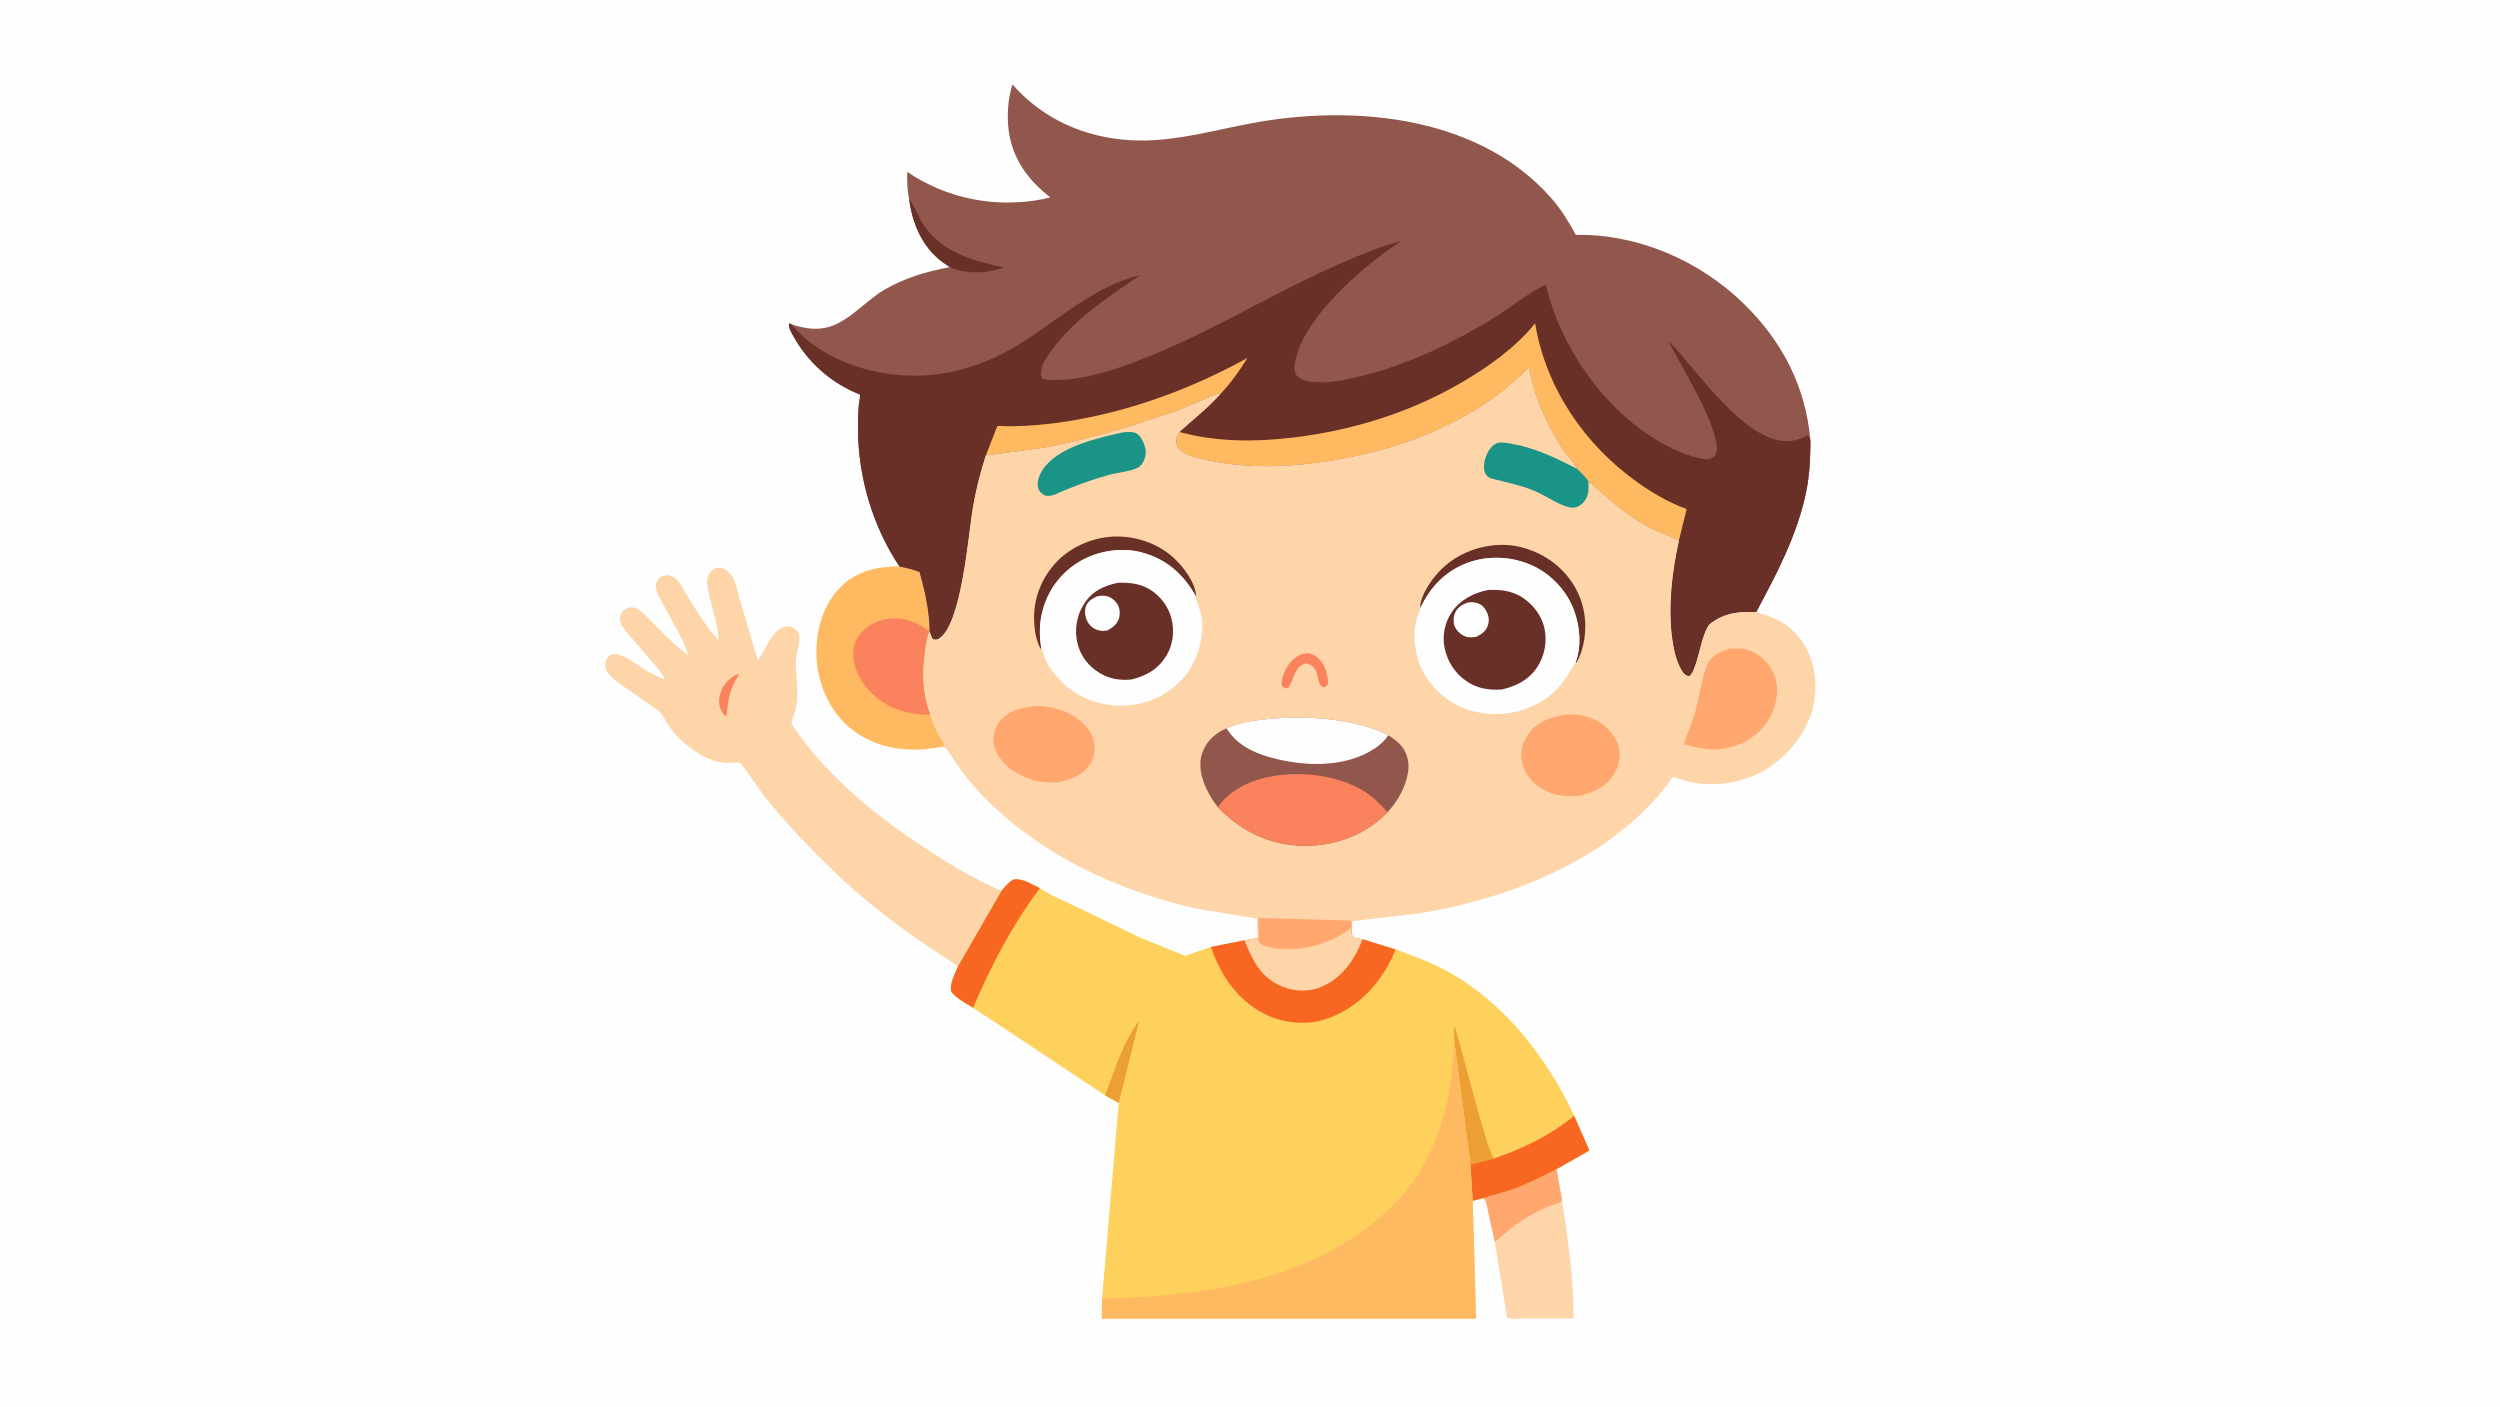
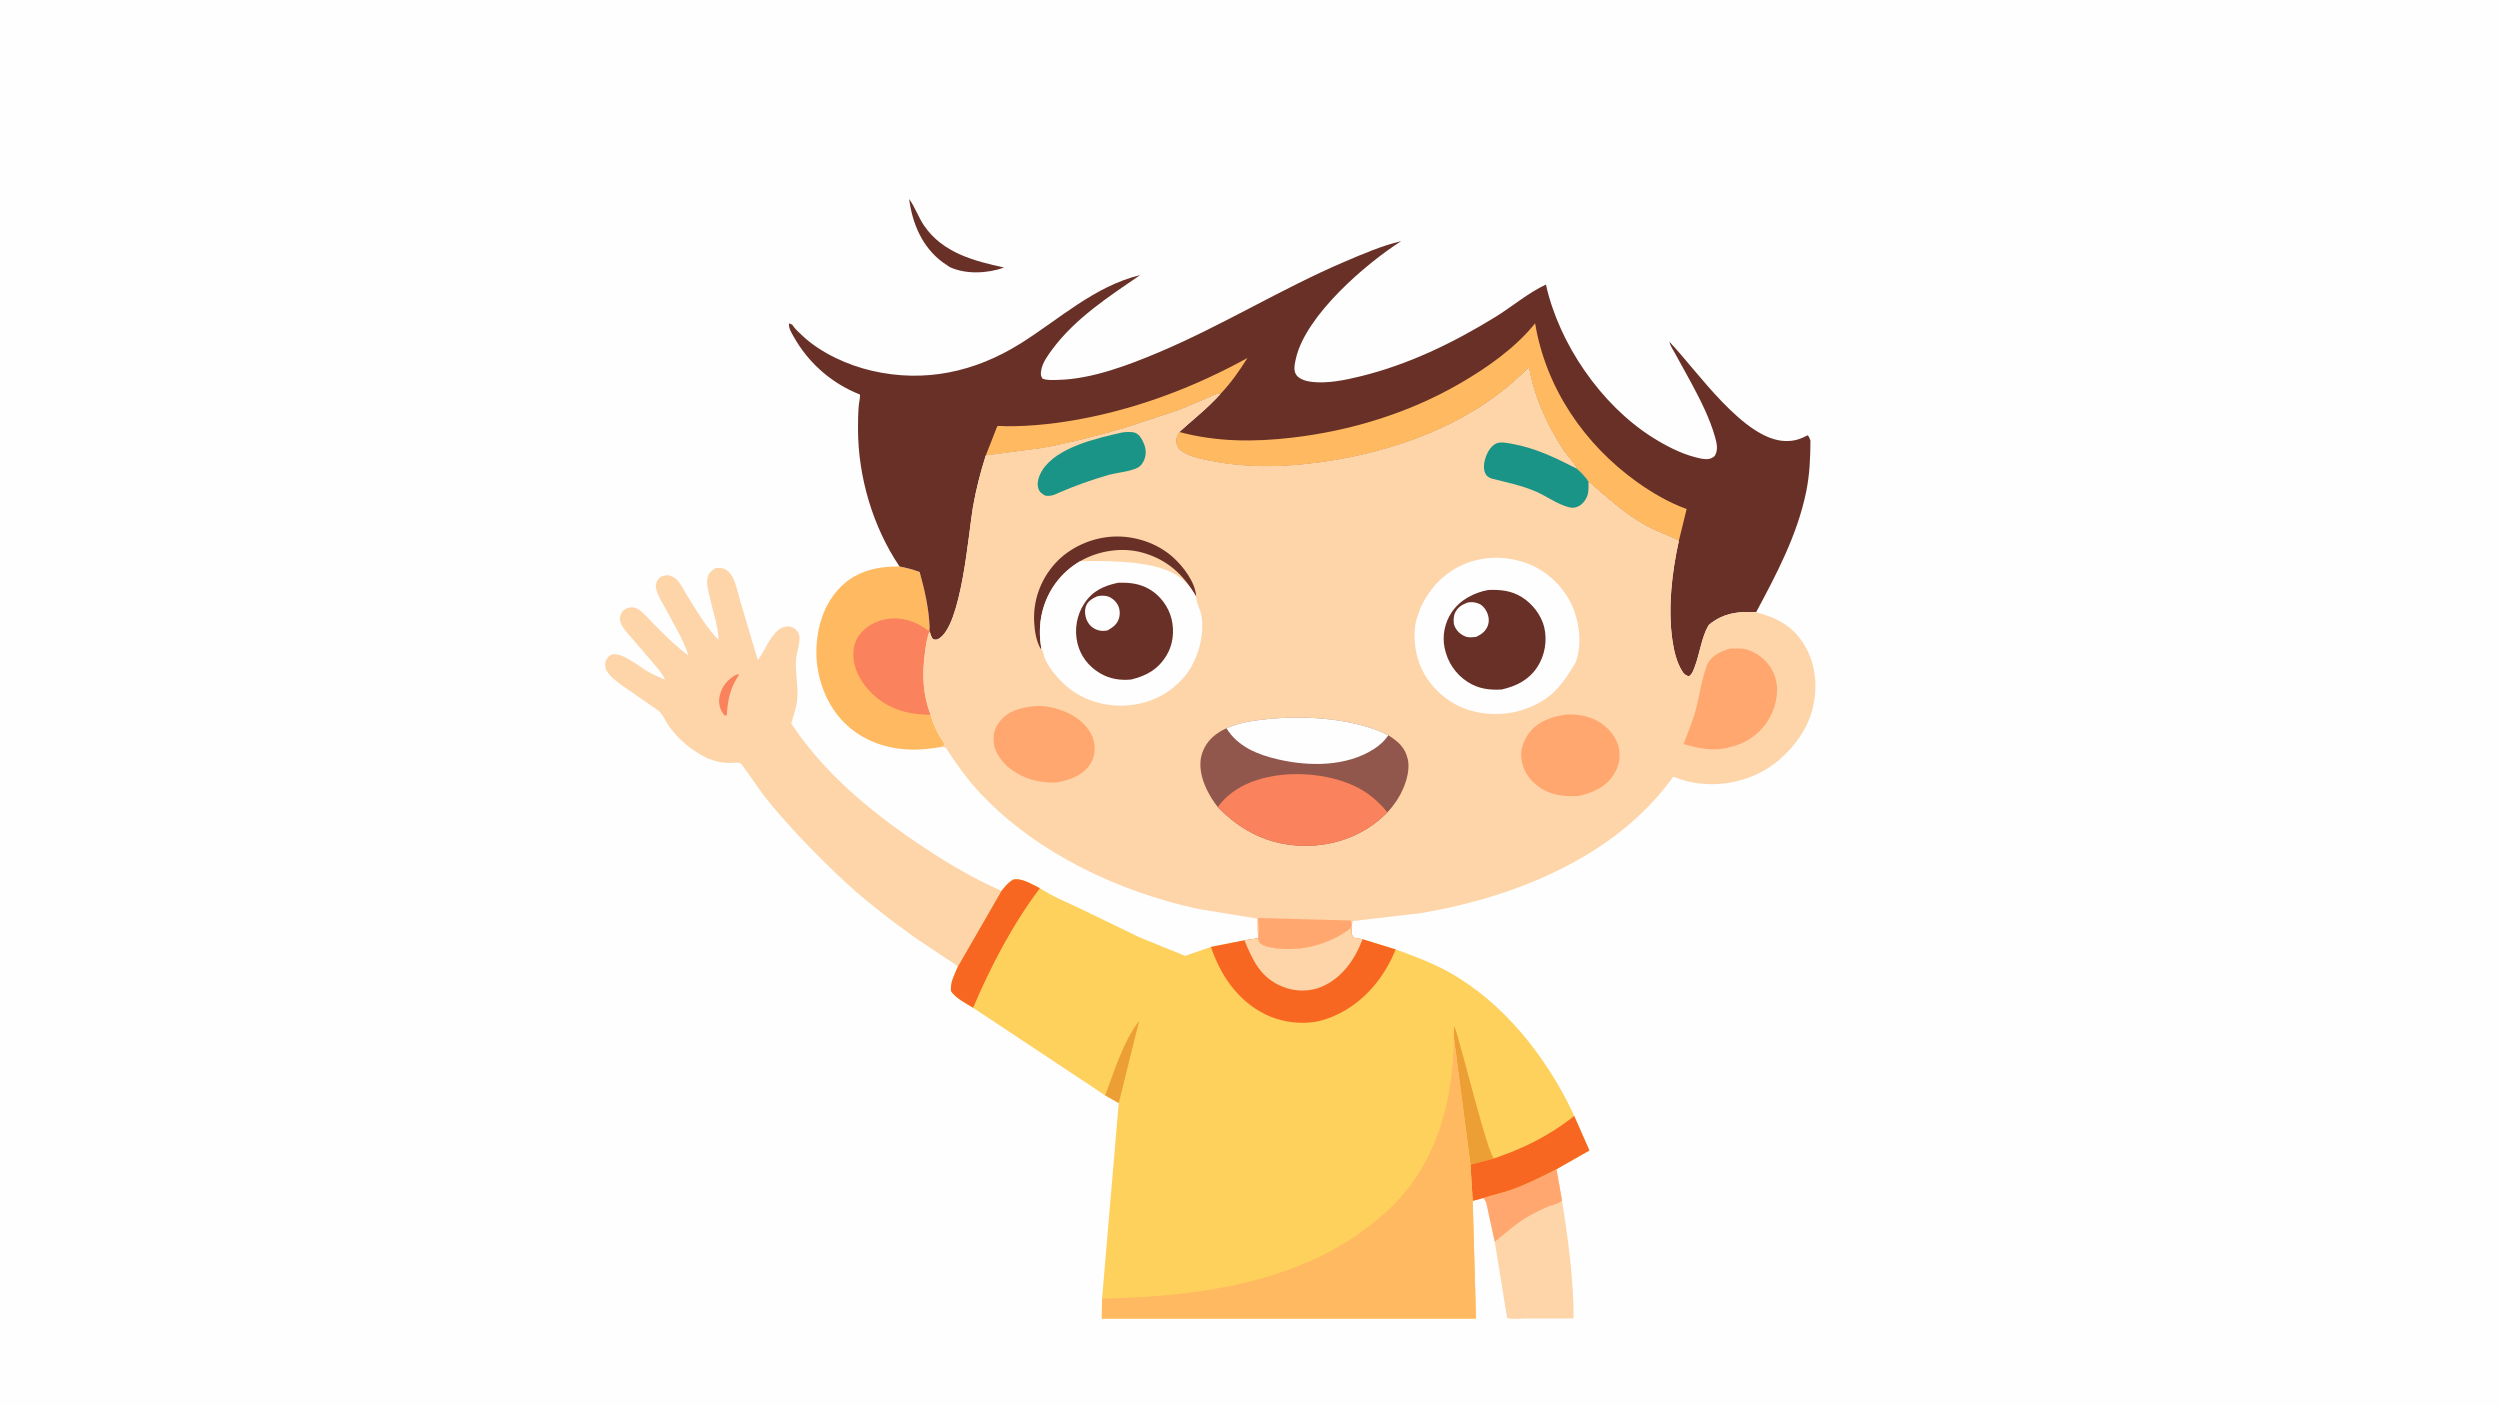
<svg xmlns="http://www.w3.org/2000/svg" version="1.1" style="display: block;" viewBox="0 0 2048 1152" width="1820" height="1024">
  <path transform="translate(0,0)" fill="rgb(254,254,254)" d="M -0 -0 L 2048 0 L 2048 1152 L -0 1152 L -0 -0 z" />
  <path transform="translate(0,0)" fill="rgb(253,213,169)" d="M 1215.19 981.27 C 1222.58 978.781 1230.37 977.253 1237.81 974.618 C 1250.75 970.038 1262.93 963.833 1275.14 957.641 L 1279.59 983.3 C 1284.56 1014.41 1289.14 1048.39 1289.12 1079.91 L 1248.72 1080 C 1244.98 1080.01 1238.02 1080.92 1234.64 1079.54 L 1224.5 1017.1 L 1219.09 992.241 C 1218.21 988.416 1218.01 984.034 1215.19 981.27 z" />
  <path transform="translate(0,0)" fill="rgb(255,167,111)" d="M 1215.19 981.27 C 1222.58 978.781 1230.37 977.253 1237.81 974.618 C 1250.75 970.038 1262.93 963.833 1275.14 957.641 L 1279.59 983.3 C 1276.84 986.331 1271.73 986.882 1267.99 988.41 C 1262.28 990.748 1256.82 993.562 1251.48 996.666 C 1241.19 1002.65 1233.63 1009.84 1224.5 1017.1 L 1219.09 992.241 C 1218.21 988.416 1218.01 984.034 1215.19 981.27 z" />
  <path transform="translate(0,0)" fill="rgb(255,186,97)" d="M 736.869 463.906 C 742.63 464.991 747.854 466.444 753.364 468.414 C 757.373 482.929 760.886 498.077 761.504 513.17 L 761.546 517.009 C 759.187 522.521 758.399 529.14 757.628 535.07 C 755.368 552.453 755.878 568.389 762.132 584.953 L 762.335 585.448 C 764.194 591.526 766.406 596.979 769.5 602.534 C 770.25 603.882 773.609 608.528 773.603 609.5 C 773.6 609.965 773.181 610.33 772.971 610.745 L 770.86 611.807 C 763.321 613.055 755.973 614.002 748.313 613.966 C 726.911 613.866 706.235 606.803 691.034 591.288 C 676.407 576.359 668.574 554.252 668.775 533.55 C 668.968 513.77 674.931 494.073 689.384 479.966 C 702.237 467.421 719.534 463.683 736.869 463.906 z" />
  <path transform="translate(0,0)" fill="rgb(250,130,92)" d="M 762.335 585.448 C 747.845 585.223 734.992 582.951 722.658 574.733 C 711.953 567.599 702.149 555.456 699.722 542.625 C 698.312 535.173 699.028 526.996 703.5 520.653 C 708.618 513.394 717.23 508.505 725.947 507.071 C 738.767 504.962 750.001 508.674 760.278 516.255 L 760.809 516.652 L 761.504 513.17 L 761.546 517.009 C 759.187 522.521 758.399 529.14 757.628 535.07 C 755.368 552.453 755.878 568.389 762.132 584.953 L 762.335 585.448 z" />
  <path transform="translate(0,0)" fill="rgb(253,213,169)" d="M 784.685 791.744 C 782.023 789.096 778.131 787.077 774.977 784.967 L 752.714 770.106 C 729.07 753.477 705.507 735.267 684.695 715.185 C 663.647 694.875 643.627 674.214 625.488 651.231 C 623.194 648.324 607.721 625.503 606.513 625.004 C 604.641 624.233 598.339 624.95 596.007 624.86 C 590.497 624.647 584.534 623.232 579.5 620.941 C 567.308 615.392 555.382 605.285 547.685 594.271 C 544.886 590.266 542.611 583.99 538.436 581.369 L 509.551 561.327 C 504.739 557.655 499.689 554.217 496.626 548.873 C 495.702 547.262 495.577 543.184 496.183 541.376 C 496.839 539.421 498.903 536.935 500.853 536.186 C 508.667 533.188 523.912 546.132 530.739 550.026 C 535.198 552.568 540.005 554.577 544.704 556.633 C 543.315 552.601 539.624 548.516 536.947 545.197 L 517.134 522.117 C 514.061 518.591 509.918 514.152 508.356 509.704 C 507.443 507.101 507.836 504.186 509.23 501.826 C 510.664 499.398 513.223 497.99 515.95 497.509 C 518.299 497.094 520.458 497.536 522.492 498.778 C 527.338 501.739 531.687 507.206 535.764 511.265 C 544.622 520.085 553.837 529.524 563.998 536.825 C 559.789 523.706 551.77 510.758 545.255 498.582 C 542.605 493.629 538.051 486.612 537.301 481.042 C 536.941 478.364 537.99 475.56 539.837 473.62 C 541.933 471.419 544.632 471.228 547.5 471.036 C 549.964 471.82 552.331 472.672 554.223 474.52 C 557.78 477.994 560.424 483.767 563.065 488 C 570.463 499.857 578.809 514.288 588.693 524.1 C 588.252 512.277 583.82 500.095 581.273 488.526 C 580.173 483.526 578.547 478.043 579.685 472.944 C 580.535 469.135 582.986 467.261 586.093 465.289 C 588.913 464.907 591.398 464.861 594 466.205 C 596.507 467.499 598.604 469.841 599.931 472.307 C 603.234 478.444 604.574 486.129 606.549 492.793 L 620.836 540.623 C 626.866 532.729 630.271 521.442 638.378 515.384 C 640.544 513.765 644.265 512.559 647 513.147 C 650.195 513.834 652.516 515.648 654.066 518.5 C 656.816 523.56 652.472 534.371 652.066 540.299 C 651.294 551.569 654.281 562.737 652.935 574 C 652.201 580.152 649.957 586.502 648.205 592.453 C 673.933 631.899 711.763 663.488 750.404 689.722 C 772.845 704.958 795.58 718.777 820.453 729.654 L 784.685 791.744 z" />
  <path transform="translate(0,0)" fill="rgb(250,130,92)" d="M 603.125 552.5 L 605.552 552.4 C 597.911 564.047 596.365 572.188 595.335 585.944 L 593.5 585.94 L 591.913 583.79 C 588.974 579.14 588.433 574.058 589.804 568.926 C 591.867 561.198 596.359 556.405 603.125 552.5 z" />
  <path transform="translate(0,0)" fill="rgb(254,208,92)" d="M 820.453 729.654 C 823.327 726.085 825.852 722.938 829.776 720.5 C 836.781 718.624 845.676 724.53 851.899 727.486 C 862.603 734.581 875.538 739.655 887.115 745.25 L 932.936 767.48 L 970.83 782.912 L 992.017 775.584 L 1019.44 770.161 L 1030.59 768.43 L 1031.5 771.835 C 1035.31 775.29 1040.75 776.102 1045.69 776.698 C 1067.21 779.3 1090.17 773.077 1107.15 759.62 C 1107.33 762.737 1106.72 765.693 1109 767.929 C 1111.38 768.432 1113.79 769.044 1116.22 769.263 L 1143.34 777.634 C 1158.08 782.993 1172.96 788.47 1186.71 796.108 C 1231.67 821.095 1266.44 865.339 1288.36 911.243 L 1289.58 914.039 L 1302.05 942.322 L 1275.14 957.641 C 1262.93 963.833 1250.75 970.038 1237.81 974.618 C 1230.37 977.253 1222.58 978.781 1215.19 981.27 L 1206.46 983.639 L 1209.13 1080.03 L 902.602 1080.07 L 902.815 1063.66 L 916.477 903.474 L 905.373 897.21 L 797.155 825.417 C 791.743 821.981 781.94 817.132 779 811.5 C 778.406 804.576 782.034 797.979 784.685 791.744 L 820.453 729.654 z" />
  <path transform="translate(0,0)" fill="rgb(236,159,53)" d="M 905.373 897.21 C 912.935 877.148 920.03 853.26 933.221 836.048 L 916.477 903.474 L 905.373 897.21 z" />
  <path transform="translate(0,0)" fill="rgb(236,159,53)" d="M 1191.06 849.917 L 1191.09 841.5 L 1191.63 841.04 C 1196.82 855.033 1218.53 945.049 1223.91 948.854 L 1204.61 953.913 L 1191.06 849.917 z" />
  <path transform="translate(0,0)" fill="rgb(247,103,33)" d="M 820.453 729.654 C 823.327 726.085 825.852 722.938 829.776 720.5 C 836.781 718.624 845.676 724.53 851.899 727.486 C 829.698 756.712 811.511 791.667 797.155 825.417 C 791.743 821.981 781.94 817.132 779 811.5 C 778.406 804.576 782.034 797.979 784.685 791.744 L 820.453 729.654 z" />
  <path transform="translate(0,0)" fill="rgb(247,103,33)" d="M 1223.91 948.854 C 1247.76 940.818 1269.92 929.863 1289.58 914.039 L 1302.05 942.322 L 1275.14 957.641 C 1262.93 963.833 1250.75 970.038 1237.81 974.618 C 1230.37 977.253 1222.58 978.781 1215.19 981.27 L 1206.46 983.639 L 1204.61 953.913 L 1223.91 948.854 z" />
  <path transform="translate(0,0)" fill="rgb(247,103,33)" d="M 1107.15 759.62 C 1107.33 762.737 1106.72 765.693 1109 767.929 C 1111.38 768.432 1113.79 769.044 1116.22 769.263 L 1143.34 777.634 L 1140.17 784.839 C 1128.9 807.962 1110.67 826.503 1085.88 834.816 C 1070.15 840.09 1050.82 837.947 1036.15 830.602 C 1013.8 819.403 999.798 798.728 992.017 775.584 L 1019.44 770.161 L 1030.59 768.43 L 1031.5 771.835 C 1035.31 775.29 1040.75 776.102 1045.69 776.698 C 1067.21 779.3 1090.17 773.077 1107.15 759.62 z" />
  <path transform="translate(0,0)" fill="rgb(253,213,169)" d="M 1107.15 759.62 C 1107.33 762.737 1106.72 765.693 1109 767.929 C 1111.38 768.432 1113.79 769.044 1116.22 769.263 L 1115.99 769.885 C 1109.76 786.123 1099.33 800.984 1082.94 808.106 C 1072.9 812.464 1060.98 812.287 1050.87 808.235 C 1032.78 800.98 1026.4 787.02 1019.44 770.161 L 1030.59 768.43 L 1031.5 771.835 C 1035.31 775.29 1040.75 776.102 1045.69 776.698 C 1067.21 779.3 1090.17 773.077 1107.15 759.62 z" />
  <path transform="translate(0,0)" fill="rgb(255,186,97)" d="M 1191.06 849.917 L 1204.61 953.913 L 1206.46 983.639 L 1209.13 1080.03 L 902.602 1080.07 L 902.815 1063.66 C 986.133 1062.03 1076.95 1049.42 1139.62 988.718 C 1177.57 951.954 1190.25 901.164 1191.06 849.917 z" />
-   <path transform="translate(0,0)" fill="rgb(145,87,76)" d="M 744.768 162.852 C 743.222 155.74 743.036 147.901 743.167 140.65 C 775.838 162.762 815.552 170.522 854.301 163.01 L 860.443 161.53 C 842.391 147.756 829.329 129.877 826.302 106.804 C 824.717 94.715 825.713 80.679 829.38 69.031 C 854.374 97.369 888.118 112.371 925.583 114.686 C 962.326 116.957 997.92 105.209 1033.79 99.317 C 1115.03 85.972 1212.72 96.546 1270.43 161.73 C 1278.79 171.173 1284.93 181.197 1290.93 192.25 C 1341.74 191.459 1391.9 213.145 1428.21 248.394 C 1460.02 279.271 1479.25 316.601 1483.12 360.805 C 1483.05 375.113 1482.48 388.715 1479.6 402.789 C 1472.35 438.102 1455.46 469.908 1438.62 501.36 C 1426.88 500.767 1415.66 501.417 1405.35 507.839 C 1403.48 509.005 1400.37 510.866 1399.25 512.814 C 1394.12 521.773 1392.3 535.391 1388.67 545.186 C 1387.39 548.641 1386.58 551.82 1383.5 553.96 C 1380.45 552.857 1379.59 552.169 1377.87 549.404 C 1373.3 542.059 1371.14 532.227 1369.94 523.749 C 1366.28 497.731 1369.63 468.529 1375.3 442.957 C 1367.08 438.537 1357.92 435.642 1349.6 431.181 C 1330.86 421.132 1317.25 407.946 1301.26 394.385 C 1298.67 390.187 1295.32 387.105 1291.75 383.773 C 1288.94 378.028 1283.63 373.31 1280.16 367.896 C 1266.62 346.79 1256.98 325.596 1252.46 300.802 C 1210.67 343.781 1152.91 366.597 1094.5 376.677 C 1060.14 382.608 1023.78 384.325 989.5 377.06 C 982.025 375.476 973.165 373.65 967 368.872 C 964.812 367.176 963.843 364.849 963.572 362.124 C 963.246 358.837 964.059 356.298 966.104 353.743 C 977.669 343.247 989.531 334.102 1000.02 322.333 C 995.763 322.49 991.568 324.944 987.708 326.634 L 964.929 336.137 L 920.875 350.646 C 898.58 357.013 875.908 363.005 853.069 367.063 L 807.523 373.065 C 803.062 387.152 799.531 401.016 796.992 415.594 C 793.377 436.341 787.739 513.389 768.583 523.313 C 766.866 524.202 766.079 523.896 764.249 523.5 C 762.829 521.424 762.215 519.417 761.546 517.009 L 761.504 513.17 C 760.886 498.077 757.373 482.929 753.364 468.414 C 747.854 466.444 742.63 464.991 736.869 463.906 C 715.111 431.627 703.04 390.808 702.881 351.932 C 702.853 345.206 702.939 338.543 703.519 331.837 C 703.688 329.883 704.853 324.738 704.397 323.041 C 704.352 322.874 704.075 322.911 703.914 322.845 L 699.631 321.015 C 678.8 311.65 661.511 295.808 650.314 275.885 C 648.585 272.809 645.556 268.086 646.505 264.706 L 649.047 265.904 C 658.093 268.386 665.449 270.145 674.906 268.621 C 693.569 265.616 708.037 246.881 724.087 237.47 C 741.127 227.48 758.805 222.292 778.102 218.678 L 771.948 214.5 C 755.414 202.044 747.358 182.942 744.768 162.852 z" />
  <path transform="translate(0,0)" fill="rgb(104,48,38)" d="M 744.768 162.852 C 749.665 169.626 752.289 177.759 757.105 184.807 C 772.289 207.028 797.999 213.663 822.602 219.047 C 809.19 223.859 791.3 224.83 778.102 218.678 L 771.948 214.5 C 755.414 202.044 747.358 182.942 744.768 162.852 z" />
  <path transform="translate(0,0)" fill="rgb(104,48,38)" d="M 649.047 265.904 C 651.231 269.409 654.709 272.407 657.717 275.213 C 672.641 289.137 694.458 298.998 714.188 303.576 C 757.482 313.624 798.695 304.647 836.127 281.181 C 867.725 261.372 896.688 234.252 933.992 225.227 C 908.332 242.797 880.92 260.628 862.126 285.917 C 858.631 290.62 853.978 297.001 853.013 302.868 C 852.519 305.871 852.305 307.489 854 310.019 C 857.937 311.617 862.871 311.148 867.053 311.052 C 894.456 310.417 924.718 298.878 949.679 288.32 C 1001.61 266.354 1049.57 236.469 1101.36 214.318 C 1116.22 207.965 1132.08 201.093 1147.83 197.418 C 1118.63 216.018 1069.59 258.32 1061.63 293.485 C 1060.69 297.617 1059.3 303.27 1061.93 307 C 1064.55 310.71 1070.38 312.217 1074.62 312.707 C 1087.55 314.204 1101.76 311.254 1114.31 308.189 C 1153.67 298.582 1190.34 280.809 1224.75 259.688 C 1238.46 251.267 1251.96 239.687 1266.43 232.976 C 1277.12 281.334 1311.41 331.409 1353.52 358.052 C 1364.34 364.896 1376.76 371.416 1389.21 374.536 C 1392.54 375.371 1396.78 376.487 1400.23 375.758 C 1401.63 375.463 1404.16 374.271 1404.87 373.074 C 1407.68 368.362 1406.36 362.846 1404.97 357.9 C 1400.75 342.818 1393.17 327.876 1385.78 314.08 L 1372.78 290.412 C 1371.19 287.491 1368.16 283.034 1367.59 279.852 C 1389.94 303.036 1428.6 360.644 1462.83 361.156 C 1469.77 361.26 1474.74 359.703 1480.83 356.443 C 1482.1 357.59 1482.53 359.248 1483.12 360.805 C 1483.05 375.113 1482.48 388.715 1479.6 402.789 C 1472.35 438.102 1455.46 469.908 1438.62 501.36 C 1426.88 500.767 1415.66 501.417 1405.35 507.839 C 1403.48 509.005 1400.37 510.866 1399.25 512.814 C 1394.12 521.773 1392.3 535.391 1388.67 545.186 C 1387.39 548.641 1386.58 551.82 1383.5 553.96 C 1380.45 552.857 1379.59 552.169 1377.87 549.404 C 1373.3 542.059 1371.14 532.227 1369.94 523.749 C 1366.28 497.731 1369.63 468.529 1375.3 442.957 C 1367.08 438.537 1357.92 435.642 1349.6 431.181 C 1330.86 421.132 1317.25 407.946 1301.26 394.385 C 1298.67 390.187 1295.32 387.105 1291.75 383.773 C 1288.94 378.028 1283.63 373.31 1280.16 367.896 C 1266.62 346.79 1256.98 325.596 1252.46 300.802 C 1210.67 343.781 1152.91 366.597 1094.5 376.677 C 1060.14 382.608 1023.78 384.325 989.5 377.06 C 982.025 375.476 973.165 373.65 967 368.872 C 964.812 367.176 963.843 364.849 963.572 362.124 C 963.246 358.837 964.059 356.298 966.104 353.743 C 977.669 343.247 989.531 334.102 1000.02 322.333 C 995.763 322.49 991.568 324.944 987.708 326.634 L 964.929 336.137 L 920.875 350.646 C 898.58 357.013 875.908 363.005 853.069 367.063 L 807.523 373.065 C 803.062 387.152 799.531 401.016 796.992 415.594 C 793.377 436.341 787.739 513.389 768.583 523.313 C 766.866 524.202 766.079 523.896 764.249 523.5 C 762.829 521.424 762.215 519.417 761.546 517.009 L 761.504 513.17 C 760.886 498.077 757.373 482.929 753.364 468.414 C 747.854 466.444 742.63 464.991 736.869 463.906 C 715.111 431.627 703.04 390.808 702.881 351.932 C 702.853 345.206 702.939 338.543 703.519 331.837 C 703.688 329.883 704.853 324.738 704.397 323.041 C 704.352 322.874 704.075 322.911 703.914 322.845 L 699.631 321.015 C 678.8 311.65 661.511 295.808 650.314 275.885 C 648.585 272.809 645.556 268.086 646.505 264.706 L 649.047 265.904 z" />
  <path transform="translate(0,0)" fill="rgb(255,186,97)" d="M 807.523 373.065 L 815.507 352.699 C 815.691 352.258 816.808 349.116 817.069 348.952 C 817.666 348.578 823.187 349.025 824.2 349.033 C 845.601 349.195 867.612 346.591 888.604 342.486 C 935.396 333.337 980.225 316.059 1021.9 293.099 C 1015.39 303.574 1008.52 313.369 1000.02 322.333 C 995.763 322.49 991.568 324.944 987.708 326.634 L 964.929 336.137 L 920.875 350.646 C 898.58 357.013 875.908 363.005 853.069 367.063 L 807.523 373.065 z" />
  <path transform="translate(0,0)" fill="rgb(255,186,97)" d="M 966.104 353.743 C 996.649 361.942 1027.06 362.007 1058.36 358.403 C 1105.94 352.923 1153.75 338.36 1195.33 314.36 C 1217.81 301.382 1241.25 285.115 1257.57 264.683 C 1266.35 317.62 1297.71 363.748 1341.22 394.842 C 1353.45 403.577 1367.52 411.753 1381.7 416.866 L 1375.3 442.957 C 1367.08 438.537 1357.92 435.642 1349.6 431.181 C 1330.86 421.132 1317.25 407.946 1301.26 394.385 C 1298.67 390.187 1295.32 387.105 1291.75 383.773 C 1288.94 378.028 1283.63 373.31 1280.16 367.896 C 1266.62 346.79 1256.98 325.596 1252.46 300.802 C 1210.67 343.781 1152.91 366.597 1094.5 376.677 C 1060.14 382.608 1023.78 384.325 989.5 377.06 C 982.025 375.476 973.165 373.65 967 368.872 C 964.812 367.176 963.843 364.849 963.572 362.124 C 963.246 358.837 964.059 356.298 966.104 353.743 z" />
  <path transform="translate(0,0)" fill="rgb(253,213,169)" d="M 966.104 353.743 C 964.059 356.298 963.246 358.837 963.572 362.124 C 963.843 364.849 964.812 367.176 967 368.872 C 973.165 373.65 982.025 375.476 989.5 377.06 C 1023.78 384.325 1060.14 382.608 1094.5 376.677 C 1152.91 366.597 1210.67 343.781 1252.46 300.802 C 1256.98 325.596 1266.62 346.79 1280.16 367.896 C 1283.63 373.31 1288.94 378.028 1291.75 383.773 C 1295.32 387.105 1298.67 390.187 1301.26 394.385 C 1317.25 407.946 1330.86 421.132 1349.6 431.181 C 1357.92 435.642 1367.08 438.537 1375.3 442.957 C 1369.63 468.529 1366.28 497.731 1369.94 523.749 C 1371.14 532.227 1373.3 542.059 1377.87 549.404 C 1379.59 552.169 1380.45 552.857 1383.5 553.96 C 1386.58 551.82 1387.39 548.641 1388.67 545.186 C 1392.3 535.391 1394.12 521.773 1399.25 512.814 C 1400.37 510.866 1403.48 509.005 1405.35 507.839 C 1415.66 501.417 1426.88 500.767 1438.62 501.36 C 1455.88 505.957 1469.33 513.011 1478.63 529.066 C 1488.16 545.525 1489.32 564.974 1484.15 583.104 C 1478.59 602.607 1461.78 622.013 1444.03 631.682 C 1424.2 642.49 1400.24 645.269 1378.5 638.88 L 1370.69 636.158 C 1324.22 701.392 1241.16 734.913 1164.55 747.778 L 1108.34 754.401 L 1107.4 757.253 L 1107.15 759.62 C 1090.17 773.077 1067.21 779.3 1045.69 776.698 C 1040.75 776.102 1035.31 775.29 1031.5 771.835 L 1030.59 768.43 L 1030.83 766.748 C 1029.48 762.486 1029.95 756.836 1029.82 752.345 L 982.047 744.565 C 916.828 730.685 848.805 698.559 802.895 649.515 C 792.015 637.892 783.332 625.556 774.697 612.257 L 770.86 611.807 L 772.971 610.745 C 773.181 610.33 773.6 609.965 773.603 609.5 C 773.609 608.528 770.25 603.882 769.5 602.534 C 766.406 596.979 764.194 591.526 762.335 585.448 L 762.132 584.953 C 755.878 568.389 755.368 552.453 757.628 535.07 C 758.399 529.14 759.187 522.521 761.546 517.009 C 762.215 519.417 762.829 521.424 764.249 523.5 C 766.079 523.896 766.866 524.202 768.583 523.313 C 787.739 513.389 793.377 436.341 796.992 415.594 C 799.531 401.016 803.062 387.152 807.523 373.065 L 853.069 367.063 C 875.908 363.005 898.58 357.013 920.875 350.646 L 964.929 336.137 L 987.708 326.634 C 991.568 324.944 995.763 322.49 1000.02 322.333 C 989.531 334.102 977.669 343.247 966.104 353.743 z" />
-   <path transform="translate(0,0)" fill="rgb(250,130,92)" d="M 1066.91 535.5 L 1071.5 535.039 C 1074.81 535.203 1078.35 537.459 1080.65 539.79 C 1085.61 544.813 1088.02 553.125 1087.96 560 C 1086.45 562.089 1086.49 562.279 1084 562.837 C 1079.21 560.474 1080.31 553.955 1077.94 549.166 C 1076.24 545.73 1073.96 544.464 1070.5 543.287 L 1069.37 543.514 C 1060.92 545.6 1060.17 555.268 1056.5 561.542 C 1055.33 563.529 1055.16 563.385 1053 563.914 L 1050.25 561.807 C 1049.29 557.617 1050.77 553.814 1052.42 550 C 1055.37 543.178 1060 538.29 1066.91 535.5 z" />
  <path transform="translate(0,0)" fill="rgb(255,167,111)" d="M 1030.83 766.748 C 1031.37 761.993 1030.81 756.708 1030.73 751.902 L 1106.5 753.936 L 1107.4 757.253 L 1107.15 759.62 C 1090.17 773.077 1067.21 779.3 1045.69 776.698 C 1040.75 776.102 1035.31 775.29 1031.5 771.835 L 1030.59 768.43 L 1030.83 766.748 z" />
-   <path transform="translate(0,0)" fill="rgb(104,48,38)" d="M 1163.44 498.256 C 1162.98 488.793 1171.94 475.728 1178.09 468.996 C 1191.24 454.598 1209.42 446.946 1228.73 446.221 C 1246.13 445.568 1265.12 453.267 1277.71 465.086 C 1290.77 477.353 1298.25 493.59 1298.66 511.615 C 1298.88 521.348 1296.63 534.048 1291.59 542.377 L 1290.73 542.642 C 1295.66 529.042 1294.39 513.676 1289.55 500.237 C 1283.84 484.35 1271.15 470.565 1255.86 463.427 C 1239.27 455.684 1219.46 454.567 1202.27 460.908 C 1184.16 467.588 1171.38 480.999 1163.44 498.256 z" />
  <path transform="translate(0,0)" fill="rgb(104,48,38)" d="M 853.113 531.363 L 852.376 531.176 C 848.893 524.823 847.677 517.333 847.225 510.18 C 846.094 492.297 852.183 475.167 864.031 461.819 C 875.807 448.552 893.854 440.415 911.473 439.458 C 929.176 438.497 947.896 444.573 961.09 456.517 C 969.475 464.109 979.35 477.015 979.934 488.761 C 969.695 470.529 955.937 457.983 935.389 452.427 C 918.845 447.953 899.561 451.061 884.894 459.576 C 869.259 468.652 858.222 483.426 853.863 501 C 851.355 511.108 851.338 521.151 853.113 531.363 z" />
  <path transform="translate(0,0)" fill="rgb(26,148,134)" d="M 919.075 354.196 C 922.121 353.728 926.857 353.353 929.784 354.383 C 933.057 355.534 935.002 358.745 936.396 361.727 C 938.686 366.626 939.404 371.191 937.415 376.336 C 936.348 379.094 934.694 381.6 932 382.978 C 925.439 386.333 915.407 386.887 908.102 388.951 C 893.972 392.943 880.723 397.761 867.247 403.585 C 863.355 405.502 860.858 406.4 856.5 405.964 C 853.529 404.321 851.418 403.107 850.466 399.578 C 849.151 394.701 851.344 389.07 853.949 384.972 C 865.909 366.155 898.447 358.884 919.075 354.196 z" />
  <path transform="translate(0,0)" fill="rgb(26,148,134)" d="M 1301.26 394.385 C 1301.3 397.572 1301.51 401.298 1300.81 404.406 C 1299.96 408.109 1297.22 412.168 1293.95 414.138 C 1291.31 415.731 1288.67 416.207 1285.66 415.494 C 1276.25 413.264 1266.78 406.187 1257.78 402.342 C 1246.39 397.484 1234.53 395.09 1222.62 392.086 C 1219.95 391.413 1217.98 390.193 1216.72 387.634 C 1214.76 383.645 1215.85 377.475 1217.39 373.521 C 1218.99 369.424 1221.93 364.538 1226.27 362.926 C 1229.83 361.602 1235.4 362.862 1239.06 363.526 C 1258.22 367.007 1274.56 375.055 1291.75 383.773 C 1295.32 387.105 1298.67 390.187 1301.26 394.385 z" />
  <path transform="translate(0,0)" fill="rgb(255,167,111)" d="M 846.949 578.392 C 857.591 577.288 870.951 581.034 879.869 586.623 C 886.936 591.051 894.208 598.511 895.974 606.919 L 896.426 609.193 C 897.534 614.857 896.049 621.755 892.718 626.474 C 886.171 635.749 875.649 639.106 865.012 640.911 C 851.503 641.256 838.932 638.198 828 629.924 C 821.633 625.106 815.187 617.264 814.188 609.085 C 813.33 602.057 814.557 596.353 819.029 590.81 C 826.154 581.98 836.205 579.507 846.949 578.392 z" />
  <path transform="translate(0,0)" fill="rgb(255,167,111)" d="M 1282.49 585.294 C 1291.41 584.61 1301.51 586.279 1309.29 590.812 C 1316.91 595.246 1323.98 603.201 1326.02 611.928 C 1327.77 619.435 1326.4 627.281 1322.33 633.807 C 1315.4 644.9 1305.17 649.068 1293.01 651.969 C 1280.81 652.347 1270.47 651.645 1260.19 644.119 C 1252.26 638.311 1247.56 630.812 1246.29 621.062 C 1245.3 613.443 1248.71 605.304 1253.32 599.405 C 1260.08 590.758 1272.04 586.711 1282.49 585.294 z" />
  <path transform="translate(0,0)" fill="rgb(255,167,111)" d="M 1417.46 531.159 C 1421.7 531.225 1426.09 530.654 1430.23 531.787 C 1438.71 534.108 1446.76 540.067 1451.13 547.709 C 1456.83 557.684 1456.76 567.147 1453.83 577.976 C 1452.5 582.857 1449.86 587.863 1447.08 592.085 C 1440.98 601.352 1428.82 609.522 1418.07 611.633 C 1405.72 615.771 1391.26 613.138 1379.17 609.381 C 1382.69 599.818 1386.69 590.847 1389.29 580.947 C 1392.29 569.523 1393.87 557.042 1397.88 546 C 1398.31 544.827 1398.73 543.68 1399.39 542.61 C 1403.21 536.346 1410.68 532.963 1417.46 531.159 z" />
-   <path transform="translate(0,0)" fill="rgb(254,254,254)" d="M 853.113 531.363 C 851.338 521.151 851.355 511.108 853.863 501 C 858.222 483.426 869.259 468.652 884.894 459.576 C 899.561 451.061 918.845 447.953 935.389 452.427 C 955.937 457.983 969.695 470.529 979.934 488.761 L 979.944 489.603 C 980.124 493.76 983.363 499.47 984.161 503.966 C 987.093 520.478 981.195 541.18 970.424 553.971 C 958.246 568.431 942.142 576.318 923.31 577.744 C 905.862 579.065 887.347 573.731 873.995 562.274 C 867.181 556.428 859.571 547.72 856.01 539.5 C 855.007 537.186 854.75 533.245 853.113 531.363 z" />
+   <path transform="translate(0,0)" fill="rgb(254,254,254)" d="M 853.113 531.363 C 851.338 521.151 851.355 511.108 853.863 501 C 858.222 483.426 869.259 468.652 884.894 459.576 C 955.937 457.983 969.695 470.529 979.934 488.761 L 979.944 489.603 C 980.124 493.76 983.363 499.47 984.161 503.966 C 987.093 520.478 981.195 541.18 970.424 553.971 C 958.246 568.431 942.142 576.318 923.31 577.744 C 905.862 579.065 887.347 573.731 873.995 562.274 C 867.181 556.428 859.571 547.72 856.01 539.5 C 855.007 537.186 854.75 533.245 853.113 531.363 z" />
  <path transform="translate(0,0)" fill="rgb(104,48,38)" d="M 915.959 477.251 C 925.286 476.998 933.495 477.785 941.729 482.621 C 950.464 487.752 957.27 496.907 959.699 506.748 C 962.17 516.762 961.017 527.909 955.613 536.79 C 948.634 548.26 939.253 553.43 926.713 556.52 C 917.559 557.392 908.902 556.049 900.942 551.247 C 891.592 545.607 885.063 537.19 882.582 526.5 C 880.01 515.422 882.035 503.708 888.288 494.18 C 895.086 483.821 904.319 479.706 915.959 477.251 z" />
  <path transform="translate(0,0)" fill="rgb(254,254,254)" d="M 898.434 488.5 C 900.934 487.682 904.616 487.618 907.151 488.326 C 910.55 489.275 913.789 492.073 915.523 495.104 C 917.378 498.345 917.728 502.5 916.746 506.081 C 915.329 511.251 911.753 513.679 907.35 516.277 C 904.865 516.803 902.56 516.851 900.086 516.233 C 896.125 515.243 892.96 512.805 890.978 509.243 C 888.939 505.578 888.208 500.579 889.566 496.569 C 890.985 492.383 894.709 490.303 898.434 488.5 z" />
  <path transform="translate(0,0)" fill="rgb(254,254,254)" d="M 1163.44 498.256 C 1171.38 480.999 1184.16 467.588 1202.27 460.908 C 1219.46 454.567 1239.27 455.684 1255.86 463.427 C 1271.15 470.565 1283.84 484.35 1289.55 500.237 C 1294.39 513.676 1295.66 529.042 1290.73 542.642 C 1282.83 555.576 1276.22 566.427 1262.76 574.46 C 1245.6 584.708 1225.48 587.307 1206.21 582.347 C 1189.86 578.14 1175.38 566.835 1166.94 552.284 C 1159.78 539.947 1157.07 523.566 1159.85 509.515 C 1160.58 505.801 1162.4 502.439 1163.32 498.767 L 1163.44 498.256 z" />
  <path transform="translate(0,0)" fill="rgb(104,48,38)" d="M 1219.17 483.175 C 1229.01 482.789 1237.88 483.612 1246.5 488.907 C 1255.29 494.309 1262.8 503.889 1265.1 514.023 C 1267.56 524.88 1265.55 536.681 1259.52 546.031 C 1252.62 556.742 1242.3 561.921 1230.29 564.681 C 1220.3 565.345 1210.91 564.095 1202.36 558.553 C 1192.32 552.048 1185.85 542.327 1183.42 530.656 C 1181.31 520.555 1183.57 509.802 1189.31 501.297 C 1196.08 491.282 1207.5 485.316 1219.17 483.175 z" />
  <path transform="translate(0,0)" fill="rgb(254,254,254)" d="M 1202.1 493.5 C 1205.17 492.898 1207.89 493.083 1210.85 494.133 C 1214.18 495.316 1216.57 498.146 1218.03 501.275 C 1219.71 504.87 1220.17 508.78 1218.76 512.551 C 1217.09 517.021 1213.61 519.552 1209.48 521.5 C 1206.4 521.941 1203.44 522.383 1200.45 521.257 C 1196.54 519.784 1193.04 516.486 1191.52 512.566 C 1190.42 509.719 1190.62 505.039 1191.82 502.221 C 1193.81 497.539 1197.55 495.252 1202.1 493.5 z" />
  <path transform="translate(0,0)" fill="rgb(145,87,76)" d="M 1004.69 596.436 C 1015.11 591.892 1026.66 590.124 1037.91 588.982 C 1067.29 586.001 1102.35 587.891 1129.98 598.812 L 1137.3 602.167 C 1145.26 607.254 1150.98 612.014 1153.21 621.632 C 1155.63 631.993 1150.61 645.414 1145.09 654.221 C 1142.66 658.086 1139.71 661.982 1136.58 665.279 L 1135.44 666.426 C 1117.75 684.042 1093.5 692.965 1068.74 692.763 C 1040.32 692.531 1017.18 681.13 997.62 661.023 C 994.327 656.851 991.263 652.089 988.922 647.306 C 984.173 637.604 981.267 626.579 985.115 616 C 988.533 606.606 995.8 600.486 1004.69 596.436 z" />
  <path transform="translate(0,0)" fill="rgb(254,254,254)" d="M 1004.69 596.436 C 1015.11 591.892 1026.66 590.124 1037.91 588.982 C 1067.29 586.001 1102.35 587.891 1129.98 598.812 L 1137.3 602.167 C 1134.25 606.87 1129.95 610.632 1125.24 613.622 C 1102.59 628.017 1072.35 627.821 1047 621.946 C 1030.18 618.046 1014.18 611.66 1004.69 596.436 z" />
  <path transform="translate(0,0)" fill="rgb(250,130,92)" d="M 997.62 661.023 C 1008.51 645.989 1025.43 638.59 1043.37 635.542 C 1067.95 631.364 1100.45 635.524 1120.98 650.405 C 1126.86 654.664 1132.01 659.651 1136.58 665.279 L 1135.44 666.426 C 1117.75 684.042 1093.5 692.965 1068.74 692.763 C 1040.32 692.531 1017.18 681.13 997.62 661.023 z" />
</svg>